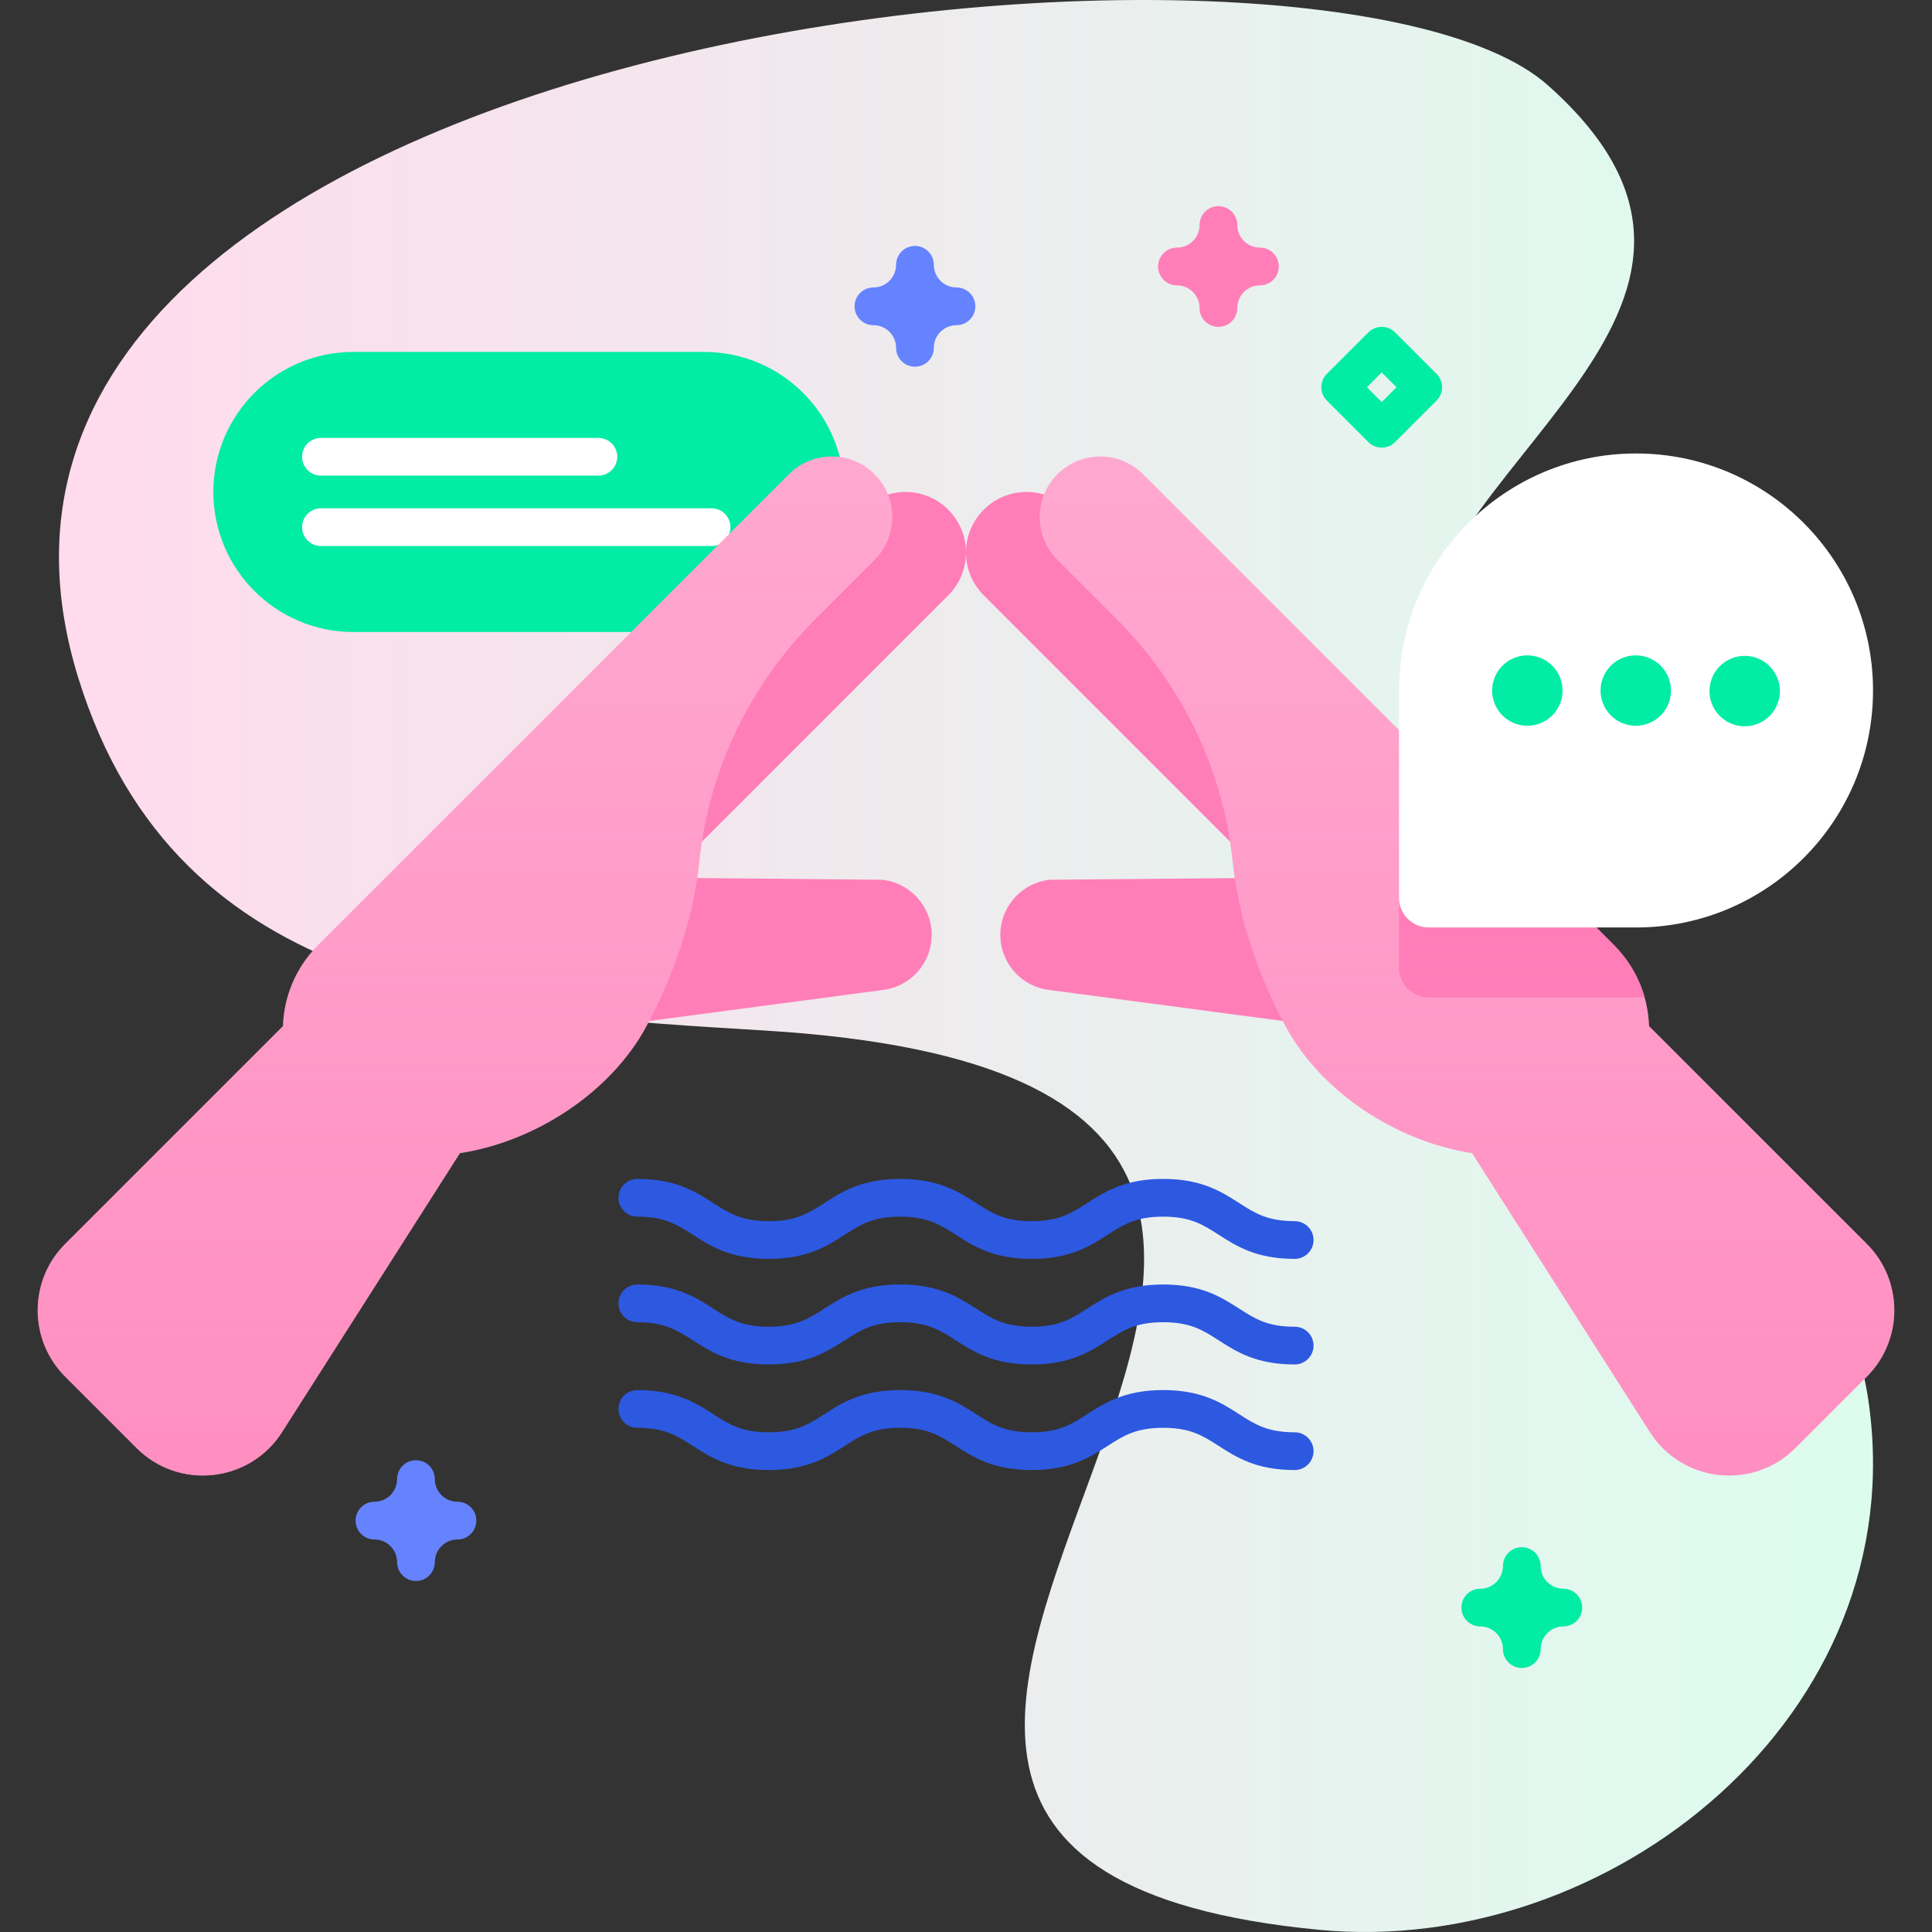
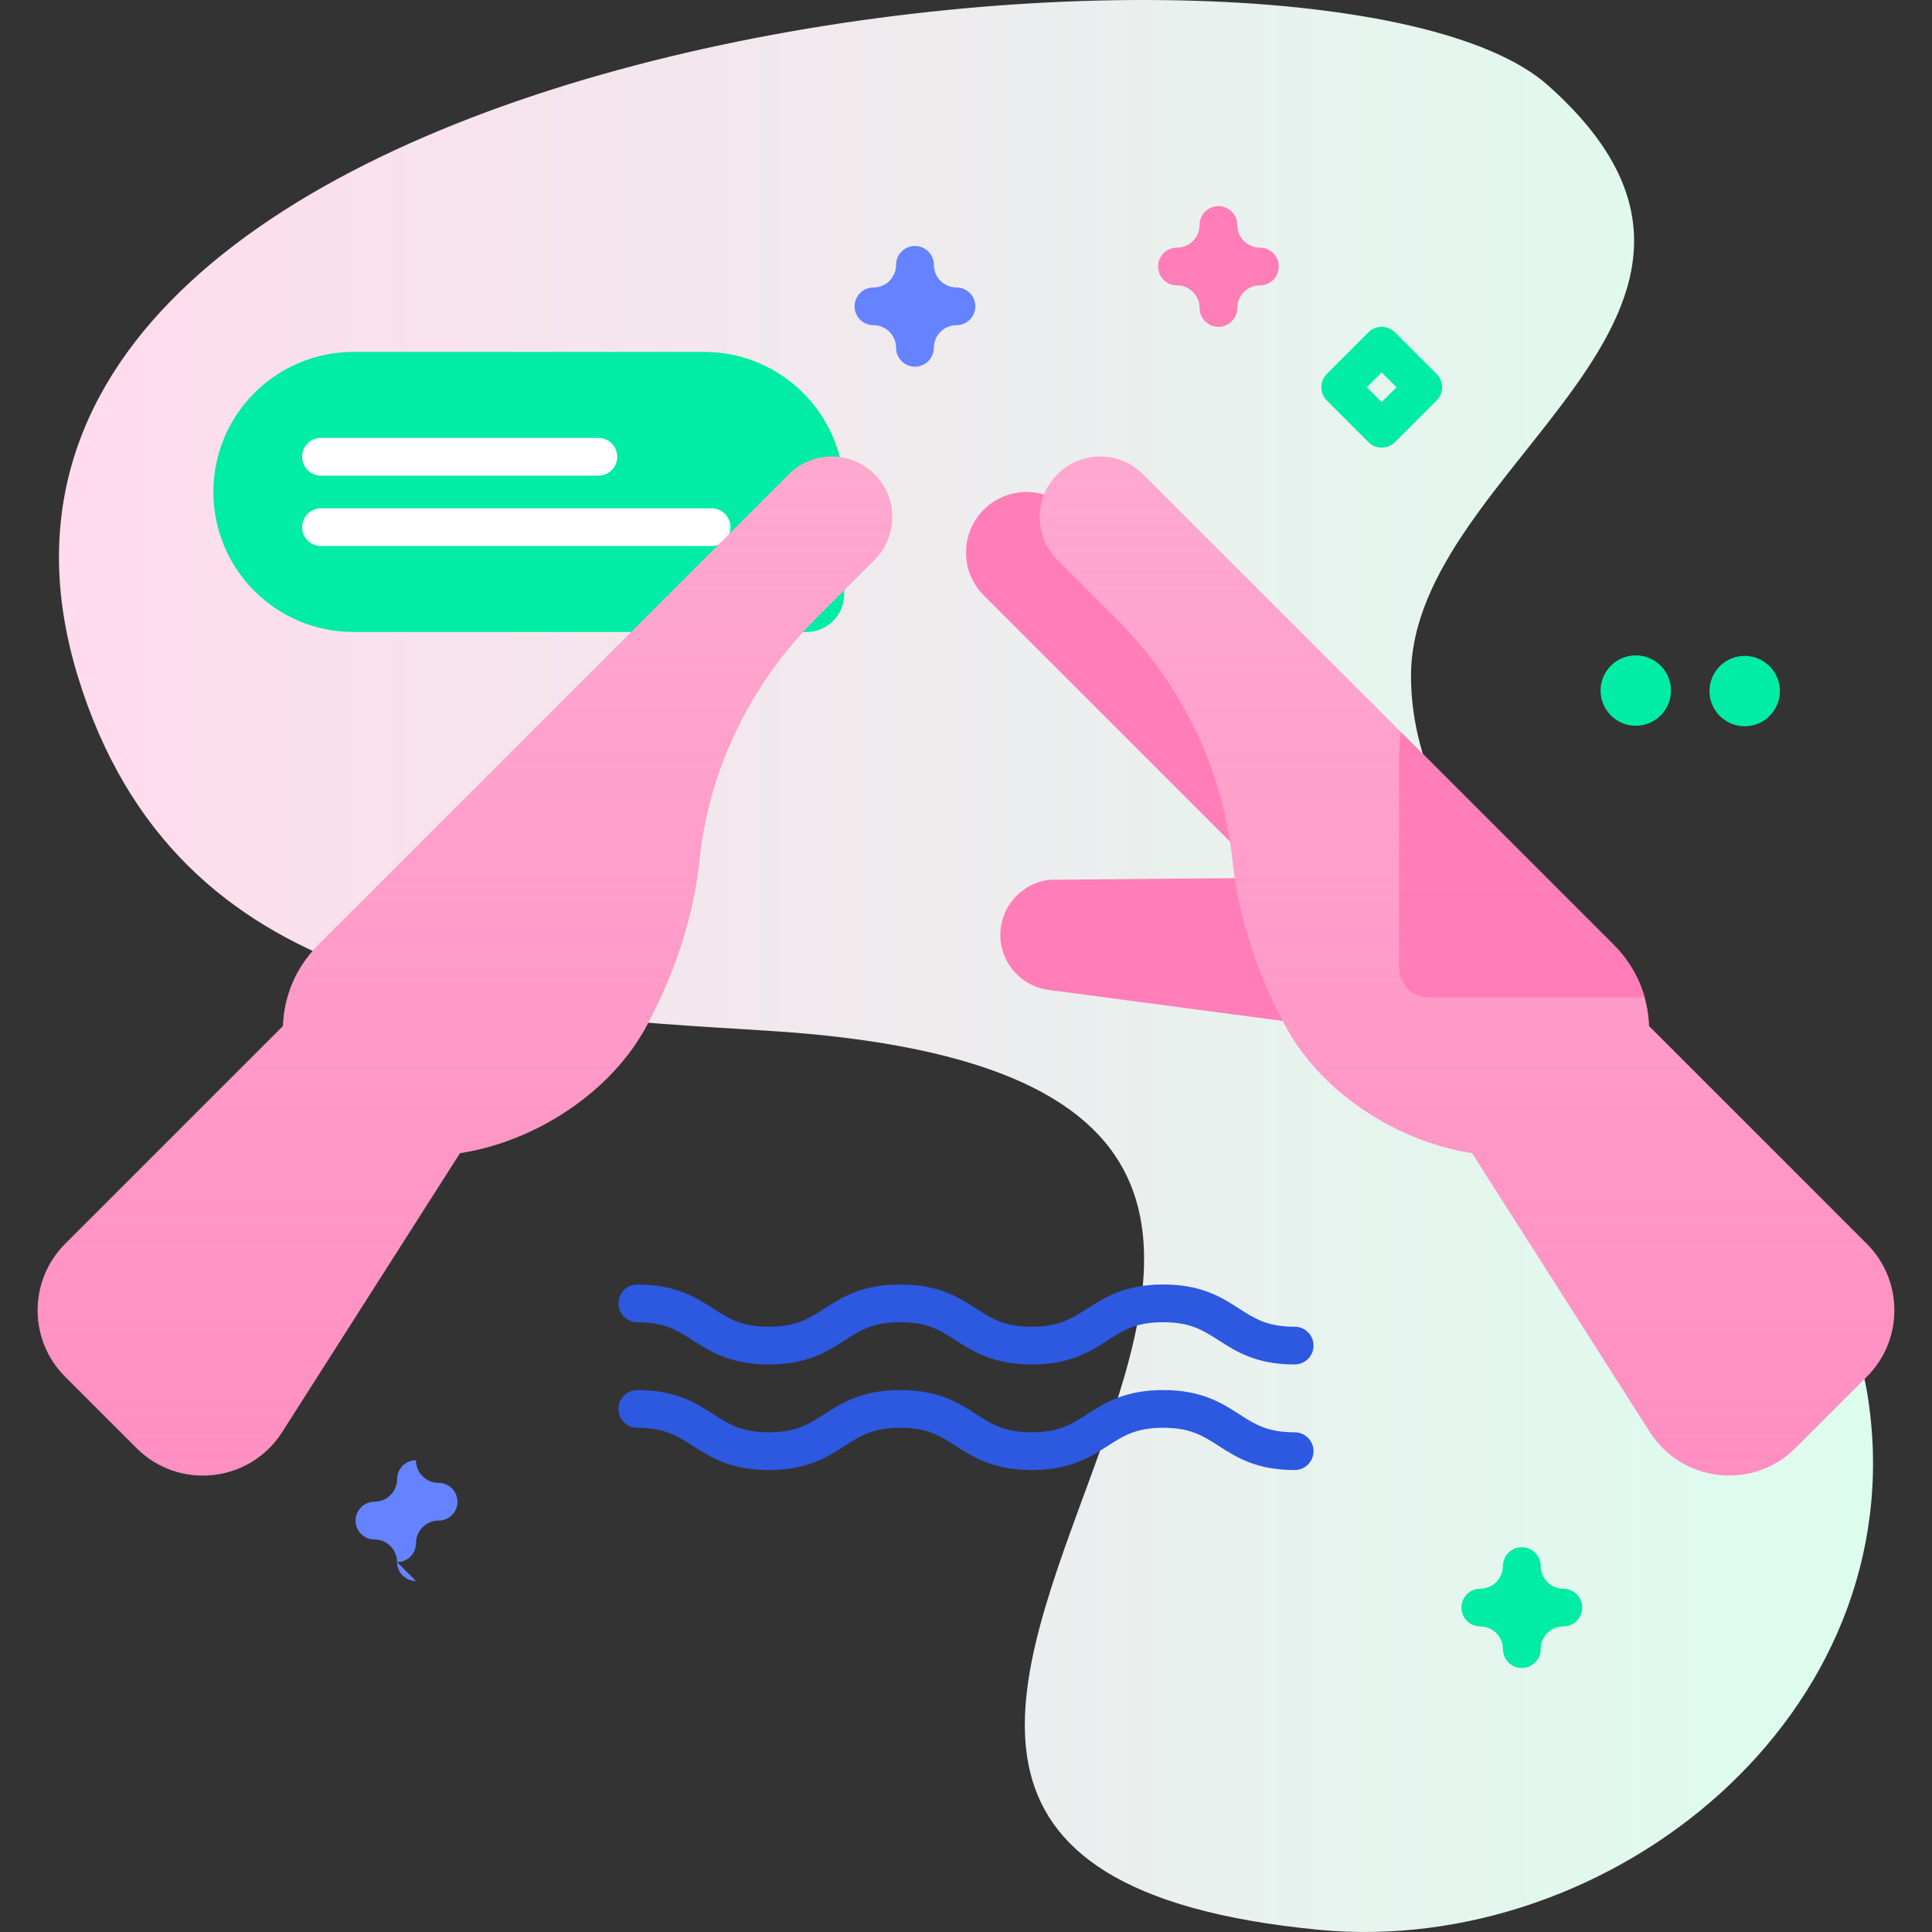
<svg xmlns="http://www.w3.org/2000/svg" xmlns:xlink="http://www.w3.org/1999/xlink" id="Capa_1" enable-background="new 0 0 512 512" height="512" viewBox="0 0 512 512" width="512">
  <rect x="0" y="0" width="512" height="512" fill="#333333" stroke="none" />
  <linearGradient id="SVGID_1_" gradientUnits="userSpaceOnUse" x1="15.63" x2="496.37" y1="256" y2="256">
    <stop offset="0" stop-color="#ffdbed" />
    <stop offset="1" stop-color="#dcfdee" />
  </linearGradient>
  <linearGradient id="lg1">
    <stop offset=".003" stop-color="#ff7eb8" stop-opacity="0" />
    <stop offset="1" stop-color="#ff7eb8" stop-opacity=".6" />
  </linearGradient>
  <linearGradient id="SVGID_2_" gradientUnits="userSpaceOnUse" x1="123.228" x2="123.228" xlink:href="#lg1" y1="120.975" y2="391.025" />
  <linearGradient id="SVGID_3_" gradientUnits="userSpaceOnUse" x1="388.772" x2="388.772" xlink:href="#lg1" y1="120.975" y2="391.025" />
  <g>
    <g>
      <g>
        <path d="m20.722 179.563c26.255 85.007 107.775 89.005 182.131 93.553 244.867 14.978-63.002 218.186 146.697 238.304 77.136 7.4 157.788-56.956 145.59-140.291-11.107-75.879-121.152-121.073-121.207-191.979-.043-55.945 103.86-96.409 36.272-156.553-60.249-53.612-442.871-15.888-389.483 156.966z" fill="url(#SVGID_1_)" />
      </g>
      <g>
        <g>
          <g>
            <g>
              <path d="m213.719 167.49h-120.059c-20.497 0-37.113-16.616-37.113-37.113 0-20.497 16.616-37.113 37.113-37.113h92.946c20.497 0 37.113 16.616 37.113 37.113v27.113c0 5.522-4.477 10-10 10z" fill="#01eca5" />
            </g>
            <g>
              <g>
                <path d="m158.579 126.048h-73.52c-2.762 0-5-2.239-5-5s2.238-5 5-5h73.52c2.762 0 5 2.239 5 5s-2.239 5-5 5z" fill="#fff" />
              </g>
              <g>
                <path d="m188.579 144.705h-103.52c-2.762 0-5-2.239-5-5s2.238-5 5-5h103.519c2.762 0 5 2.239 5 5 .001 2.761-2.238 5-4.999 5z" fill="#fff" />
              </g>
            </g>
          </g>
          <g>
            <g>
              <g>
-                 <path d="m228.608 135.076-91.584 91.584 18.88 26.505.037-.037v19.583l77.825-10.331c7.471-.801 13.136-7.105 13.136-14.619 0-7.514-5.665-13.818-13.136-14.619l-57.328-.51 74.863-74.863c6.266-6.266 6.266-16.426 0-22.693-6.267-6.266-16.427-6.266-22.693 0z" fill="#ff7eb8" />
                <path d="m231.769 125.674c-6.266-6.266-16.426-6.266-22.693 0l-124.683 124.684c-6.119 6.118-9.143 13.847-9.402 21.57l-57.718 57.718c-9.715 9.715-9.715 25.465 0 35.18l18.912 18.912c11.247 11.247 30.014 9.195 38.565-4.216l47.138-73.93c20.174-3.084 40.119-16.293 49.422-33.634 9.023-16.819 12.813-31.918 14.078-44.082 2.519-24.223 13.622-46.749 30.842-63.97l15.538-15.538c6.268-6.267 6.268-16.427.001-22.694z" fill="#ffa8cf" />
              </g>
            </g>
            <g>
              <g>
                <path d="m283.393 135.076 91.584 91.584-18.88 26.505-.037-.037v19.583l-77.825-10.331c-7.471-.801-13.136-7.105-13.136-14.619 0-7.514 5.665-13.818 13.136-14.619l57.328-.51-74.863-74.863c-6.266-6.266-6.266-16.426 0-22.693 6.266-6.266 16.426-6.266 22.693 0z" fill="#ff7eb8" />
                <path d="m494.727 329.646-57.718-57.718c-.259-7.722-3.283-15.451-9.401-21.57l-124.684-124.684c-6.267-6.266-16.426-6.266-22.693 0-6.266 6.267-6.266 16.426 0 22.693l15.539 15.538c17.221 17.221 28.324 39.747 30.842 63.97 1.265 12.164 5.055 27.263 14.078 44.082 9.303 17.341 29.249 30.55 49.422 33.634l47.138 73.93c8.551 13.411 27.318 15.463 38.565 4.216l18.912-18.912c9.714-9.714 9.714-25.464 0-35.179z" fill="#ffa8cf" />
                <g>
                  <g>
                    <path d="m435.83 264.31c-.75.03-1.51.04-2.27.04h-54.93c-4.35 0-7.87-3.52-7.87-7.87v-54.94c0-2.57.15-5.09.45-7.58l56.4 56.4c4.09 4.09 6.8 8.9 8.22 13.95z" fill="#ff7eb8" />
                  </g>
                </g>
              </g>
            </g>
            <path d="m231.769 125.674c-6.266-6.266-16.426-6.266-22.693 0l-124.683 124.684c-6.119 6.118-9.143 13.847-9.402 21.57l-57.718 57.718c-9.715 9.715-9.715 25.465 0 35.18l18.912 18.912c11.247 11.247 30.014 9.195 38.565-4.216l47.138-73.93c20.174-3.084 40.119-16.293 49.422-33.634 9.023-16.819 12.813-31.918 14.078-44.082 2.519-24.223 13.622-46.749 30.842-63.97l15.538-15.538c6.268-6.267 6.268-16.427.001-22.694z" fill="url(#SVGID_2_)" />
            <path d="m494.727 329.646-57.718-57.718c-.259-7.722-3.283-15.451-9.401-21.57l-124.684-124.684c-6.267-6.266-16.426-6.266-22.693 0-6.266 6.267-6.266 16.426 0 22.693l15.539 15.538c17.221 17.221 28.324 39.747 30.842 63.97 1.265 12.164 5.055 27.263 14.078 44.082 9.303 17.341 29.249 30.55 49.422 33.634l47.138 73.93c8.551 13.411 27.318 15.463 38.565 4.216l18.912-18.912c9.714-9.714 9.714-25.464 0-35.179z" fill="url(#SVGID_3_)" />
          </g>
          <g>
            <g>
              <g>
-                 <path d="m378.629 245.79h54.933c34.688 0 62.808-28.12 62.808-62.808 0-34.688-28.12-62.808-62.808-62.808-34.688 0-62.807 28.12-62.807 62.808v54.934c0 4.348 3.526 7.874 7.874 7.874z" fill="#fff" />
-               </g>
+                 </g>
            </g>
            <g fill="#01eca5">
-               <ellipse cx="404.831" cy="182.982" rx="9.33" ry="9.33" transform="matrix(.707 -.707 .707 .707 -10.816 339.853)" />
              <ellipse cx="433.563" cy="182.982" rx="9.33" ry="9.33" transform="matrix(.707 -.707 .707 .707 -2.4 360.169)" />
              <ellipse cx="462.294" cy="182.982" rx="9.33" ry="9.33" transform="matrix(.23 -.973 .973 .23 177.993 590.869)" />
            </g>
          </g>
        </g>
-         <path d="m110.234 418.978c-2.762 0-5-2.238-5-5 0-3.309-2.691-6-6-6-2.762 0-5-2.238-5-5s2.238-5 5-5c3.309 0 6-2.691 6-6 0-2.762 2.238-5 5-5s5 2.238 5 5c0 3.309 2.691 6 6 6 2.762 0 5 2.238 5 5s-2.238 5-5 5c-3.309 0-6 2.691-6 6 0 2.761-2.238 5-5 5z" fill="#6583fe" />
+         <path d="m110.234 418.978c-2.762 0-5-2.238-5-5 0-3.309-2.691-6-6-6-2.762 0-5-2.238-5-5s2.238-5 5-5c3.309 0 6-2.691 6-6 0-2.762 2.238-5 5-5c0 3.309 2.691 6 6 6 2.762 0 5 2.238 5 5s-2.238 5-5 5c-3.309 0-6 2.691-6 6 0 2.761-2.238 5-5 5z" fill="#6583fe" />
        <path d="m322.898 86.622c-2.762 0-5-2.238-5-5 0-3.309-2.692-6-6.001-6-2.762 0-5-2.238-5-5s2.238-5 5-5c3.309 0 6.001-2.691 6.001-6 0-2.762 2.238-5 5-5s5 2.238 5 5c0 3.309 2.691 6 5.999 6 2.762 0 5 2.238 5 5s-2.238 5-5 5c-3.308 0-5.999 2.691-5.999 6 0 2.762-2.238 5-5 5z" fill="#ff7eb8" />
        <path d="m242.474 97.179c-2.762 0-5-2.238-5-5 0-3.309-2.691-6-6-6-2.762 0-5-2.238-5-5s2.238-5 5-5c3.309 0 6-2.691 6-6 0-2.762 2.238-5 5-5s5 2.238 5 5c0 3.309 2.691 6 6 6 2.762 0 5 2.238 5 5s-2.238 5-5 5c-3.309 0-6 2.691-6 6 0 2.761-2.239 5-5 5z" fill="#6583fe" />
        <g fill="#01eca5">
          <path d="m403.295 442.025c-2.762 0-5-2.238-5-5 0-3.309-2.691-6-6-6-2.762 0-5-2.238-5-5s2.238-5 5-5c3.309 0 6-2.691 6-6 0-2.762 2.238-5 5-5s5 2.238 5 5c0 3.309 2.691 6 6 6 2.762 0 5 2.238 5 5s-2.238 5-5 5c-3.309 0-6 2.691-6 6 0 2.762-2.238 5-5 5z" />
          <path d="m366.167 118.622c-1.279 0-2.56-.488-3.535-1.465l-11-11c-1.953-1.952-1.953-5.118 0-7.07l11-11c1.951-1.953 5.119-1.953 7.07 0l11 11c1.953 1.952 1.953 5.118 0 7.07l-11 11c-.975.977-2.256 1.465-3.535 1.465zm-3.929-16 3.929 3.929 3.929-3.929-3.929-3.929z" />
        </g>
      </g>
    </g>
    <g fill="#2d58e0">
      <path d="m168.9 350.403c7.241 0 10.54 2.119 14.716 4.803 4.662 2.994 9.944 6.389 20.122 6.389 10.177 0 15.46-3.395 20.121-6.389 4.177-2.684 7.476-4.803 14.718-4.803 7.241 0 10.539 2.119 14.715 4.802 4.661 2.995 9.944 6.39 20.122 6.39 10.179 0 15.463-3.395 20.124-6.389 4.177-2.684 7.476-4.803 14.719-4.803s10.542 2.119 14.719 4.803c4.661 2.994 9.945 6.389 20.124 6.389 2.762 0 5-2.238 5-5s-2.238-5-5-5c-7.243 0-10.543-2.119-14.72-4.803-4.661-2.994-9.945-6.389-20.123-6.389s-15.462 3.395-20.123 6.389c-4.177 2.684-7.477 4.803-14.72 4.803-7.242 0-10.54-2.119-14.716-4.803-4.661-2.994-9.944-6.389-20.121-6.389-10.178 0-15.461 3.395-20.123 6.39-4.176 2.683-7.475 4.802-14.716 4.802s-10.54-2.119-14.716-4.803c-4.662-2.994-9.944-6.389-20.122-6.389-2.762 0-5 2.238-5 5s2.239 5 5 5z" />
-       <path d="m168.9 322.424c7.241 0 10.54 2.119 14.716 4.803 4.662 2.994 9.944 6.389 20.122 6.389 10.177 0 15.46-3.395 20.121-6.389 4.177-2.684 7.476-4.803 14.718-4.803 7.241 0 10.539 2.119 14.715 4.802 4.661 2.995 9.944 6.39 20.122 6.39 10.179 0 15.463-3.395 20.124-6.389 4.177-2.684 7.476-4.803 14.719-4.803s10.542 2.119 14.719 4.803c4.661 2.994 9.945 6.389 20.124 6.389 2.762 0 5-2.238 5-5s-2.238-5-5-5c-7.243 0-10.543-2.119-14.72-4.803-4.661-2.994-9.945-6.389-20.123-6.389s-15.462 3.395-20.123 6.389c-4.177 2.684-7.477 4.803-14.72 4.803-7.242 0-10.54-2.119-14.716-4.803-4.661-2.994-9.944-6.389-20.121-6.389-10.178 0-15.461 3.395-20.123 6.39-4.176 2.683-7.475 4.802-14.716 4.802s-10.54-2.119-14.716-4.803c-4.662-2.994-9.944-6.389-20.122-6.389-2.762 0-5 2.238-5 5s2.239 5 5 5z" />
      <path d="m168.9 378.382c7.241 0 10.54 2.119 14.716 4.803 4.662 2.994 9.944 6.389 20.122 6.389 10.177 0 15.46-3.395 20.121-6.389 4.177-2.684 7.476-4.803 14.718-4.803 7.241 0 10.539 2.119 14.715 4.802 4.661 2.995 9.944 6.39 20.122 6.39 10.179 0 15.463-3.395 20.124-6.389 4.177-2.684 7.476-4.803 14.719-4.803s10.542 2.119 14.719 4.803c4.661 2.994 9.945 6.389 20.124 6.389 2.762 0 5-2.238 5-5s-2.238-5-5-5c-7.243 0-10.543-2.119-14.72-4.803-4.661-2.994-9.945-6.389-20.123-6.389s-15.462 3.395-20.123 6.389c-4.177 2.684-7.477 4.803-14.72 4.803-7.242 0-10.54-2.119-14.716-4.803-4.661-2.994-9.944-6.389-20.121-6.389-10.178 0-15.461 3.395-20.123 6.39-4.176 2.683-7.475 4.802-14.716 4.802s-10.54-2.119-14.716-4.803c-4.662-2.994-9.944-6.389-20.122-6.389-2.762 0-5 2.238-5 5s2.239 5 5 5z" />
    </g>
  </g>
</svg>